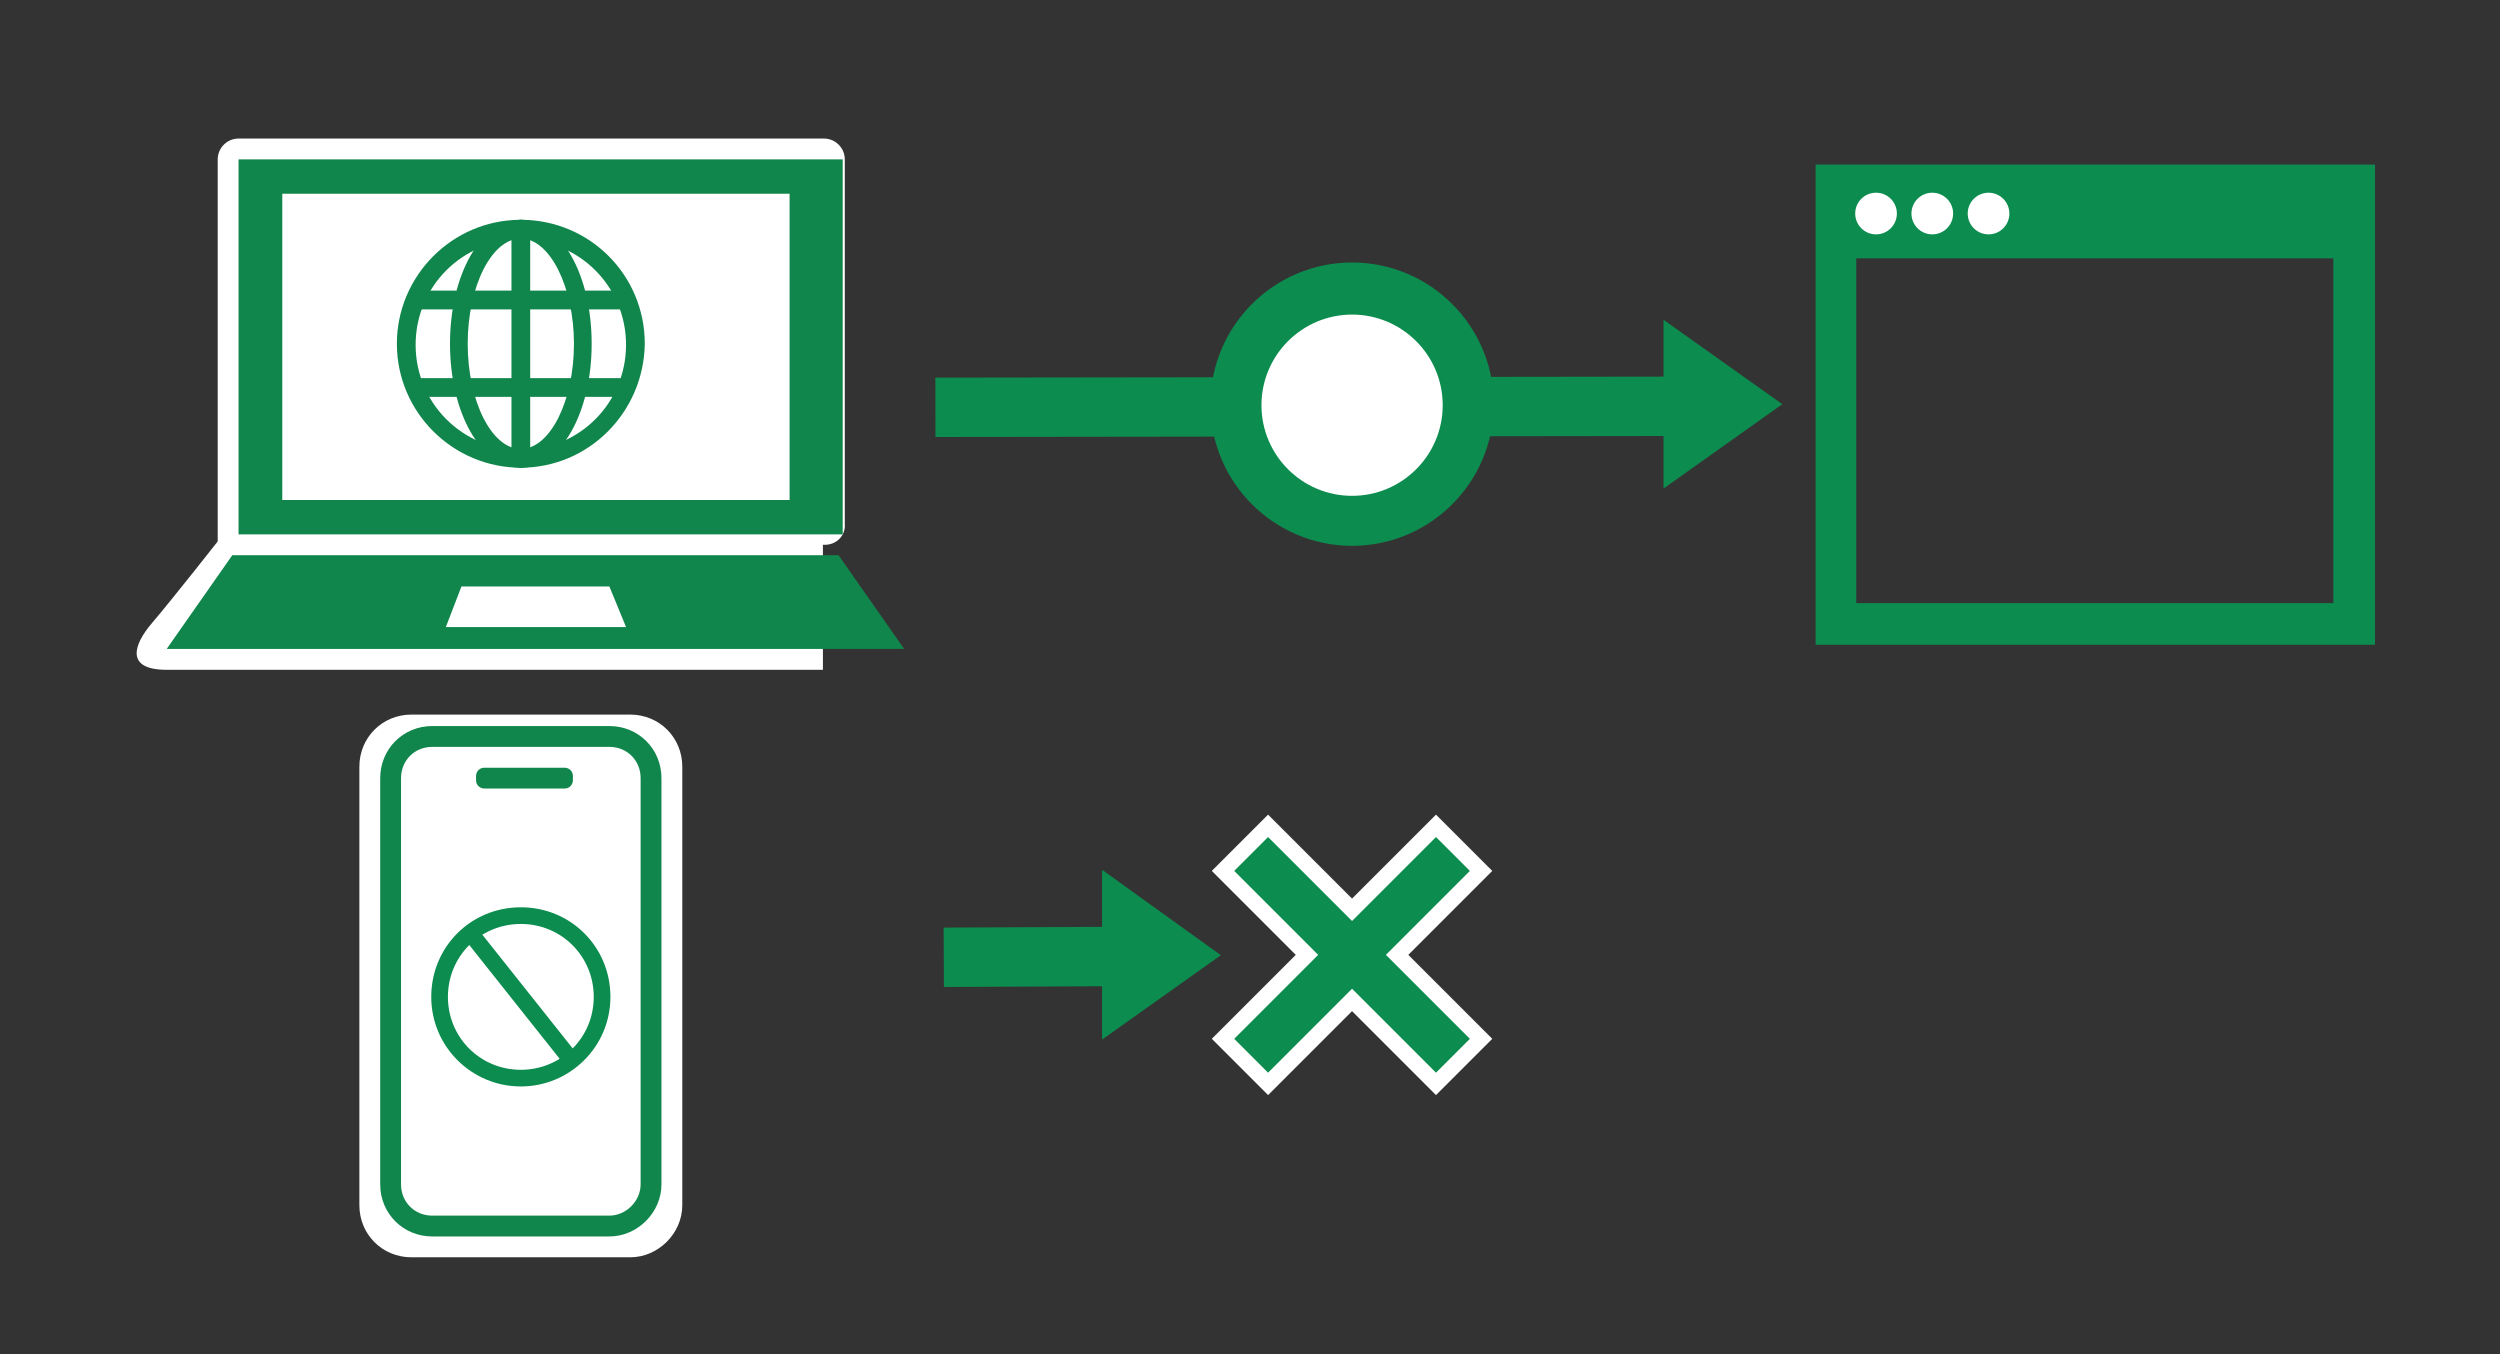
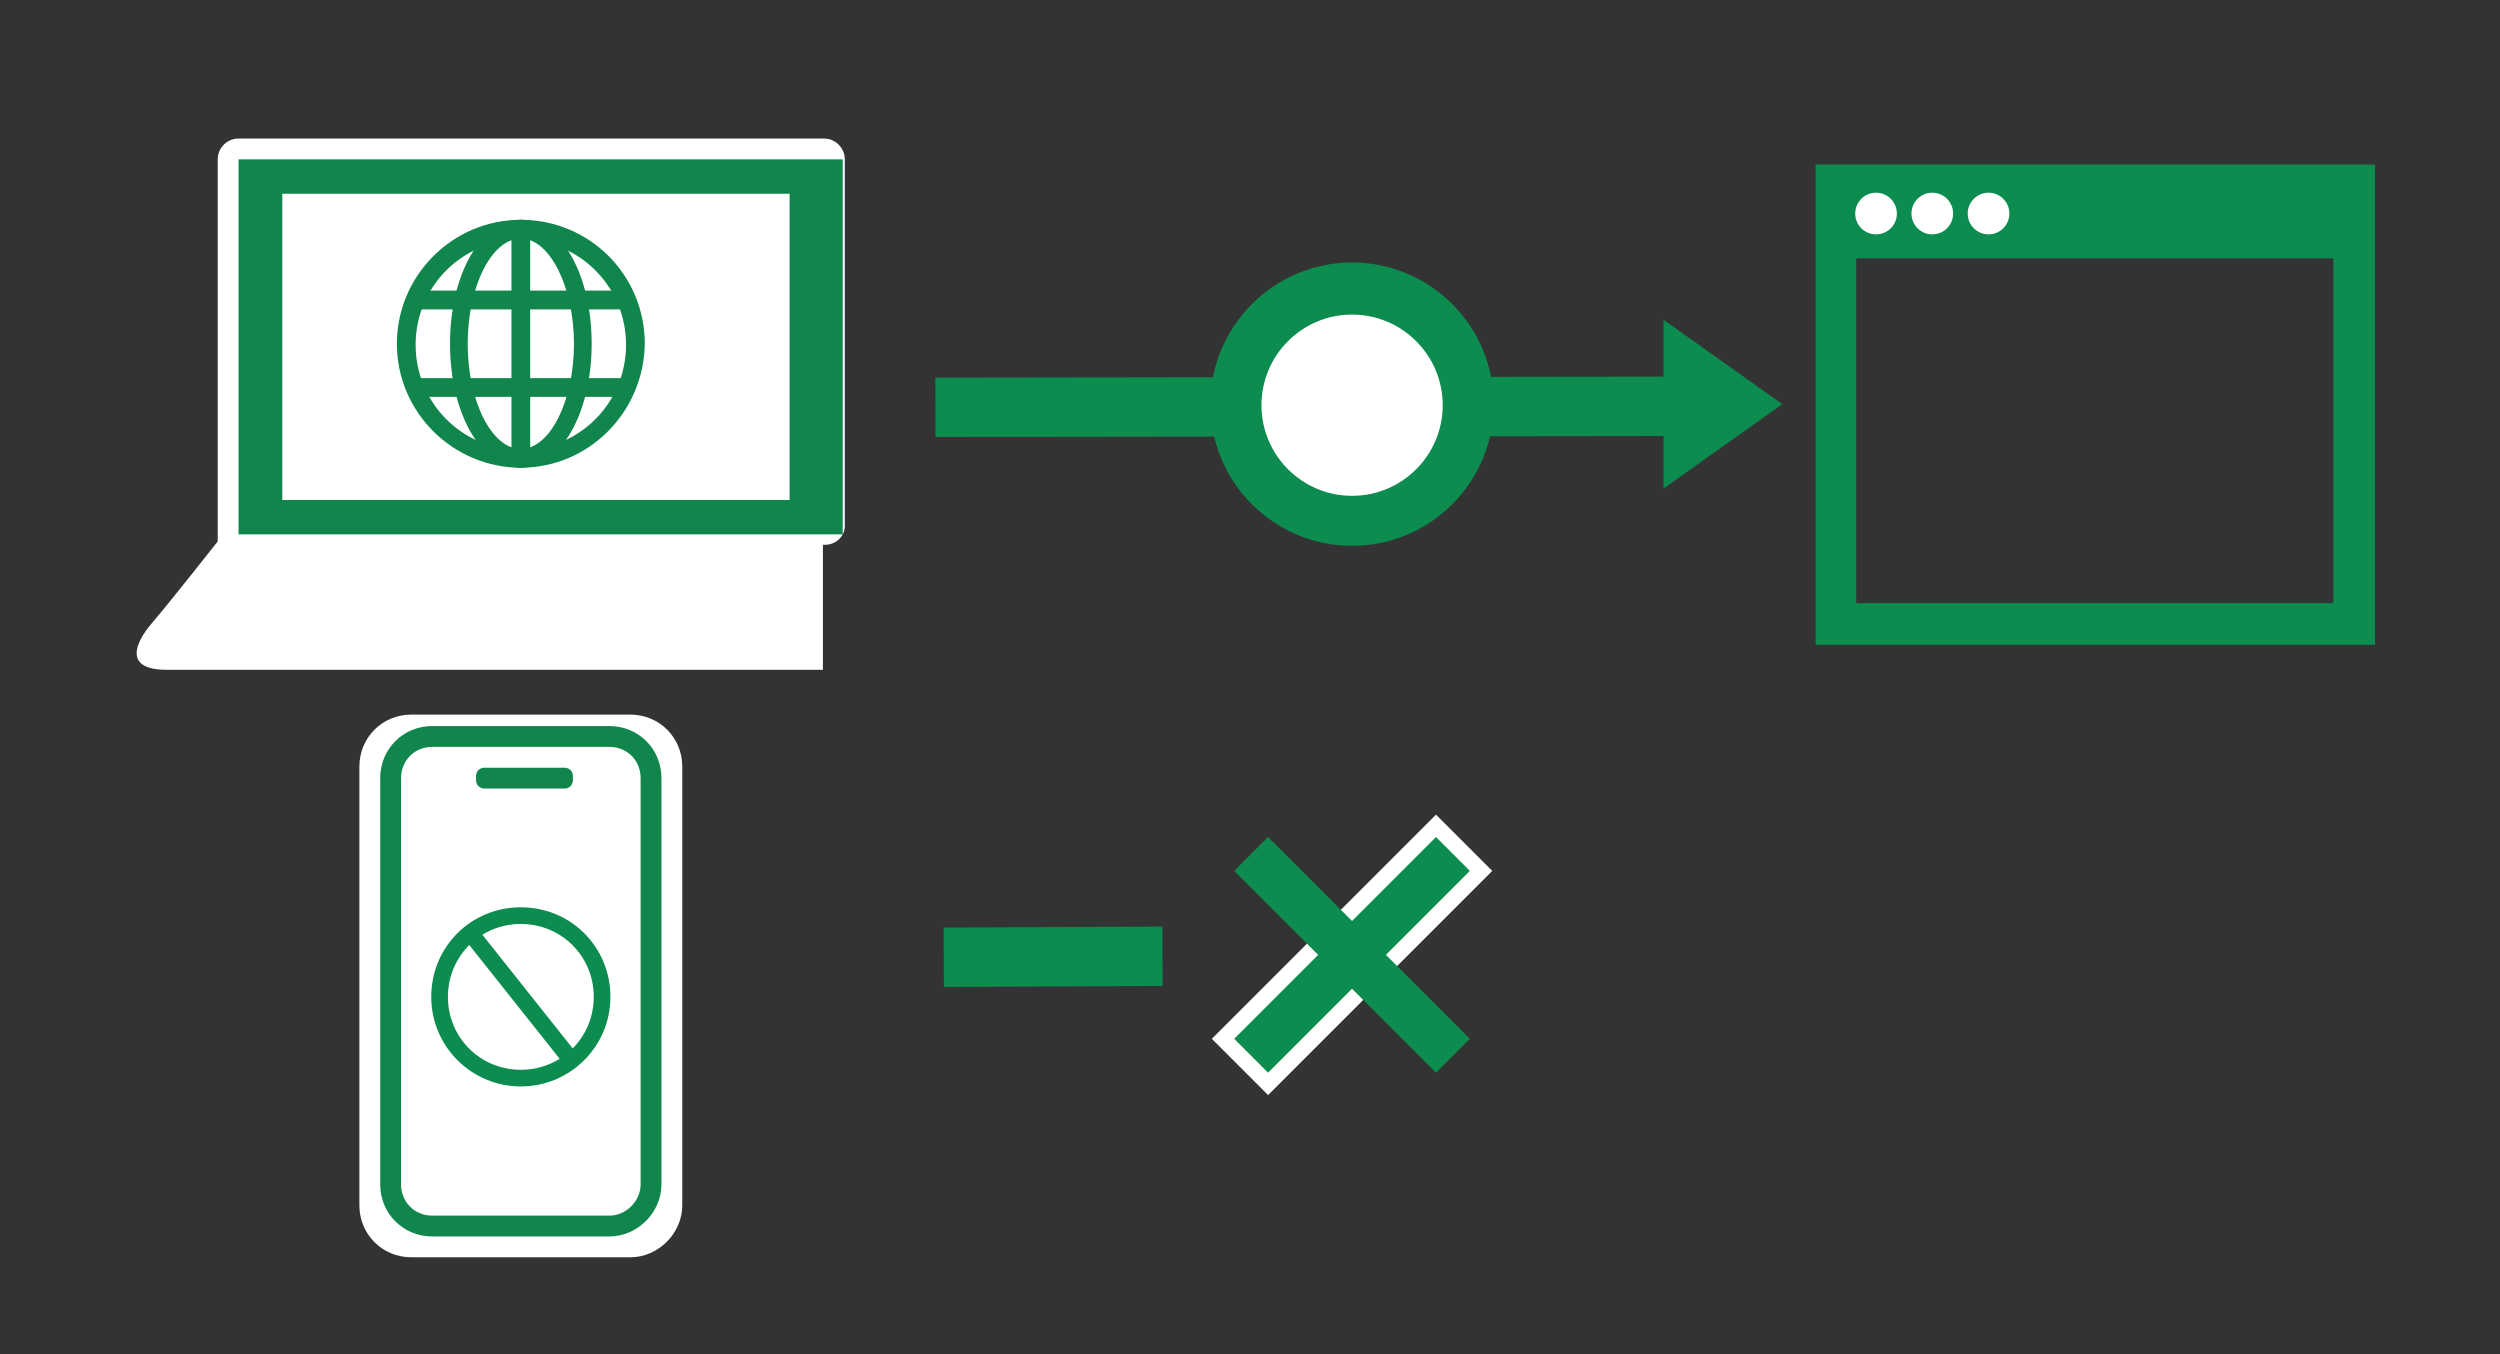
<svg xmlns="http://www.w3.org/2000/svg" version="1.1" id="レイヤー_1" x="0px" y="0px" viewBox="0 0 240 130" style="enable-background:new 0 0 240 130;" xml:space="preserve">
  <rect x="0" y="0" width="240" height="130" fill="#333333" stroke="none" />
  <style type="text/css">
	.st0{fill:none;}
	.st1{fill:#DCF2FC;}
	.st2{fill:#FFFFFF;}
	.st3{fill:#11864C;}
	.st4{fill:#0C8C4E;}
	.st5{fill:none;stroke:#FFFFFF;stroke-width:3.741;}
	.st6{fill:none;stroke:#FFFFFF;stroke-width:3.04;}
</style>
  <rect class="st0" width="240" height="130" />
  <polygon class="st0" points="-18.5,14.1 -18.5,13.1 -18.5,13.1 " />
  <path class="st1" d="M-18.5,13.1L-18.5,13.1L-18.5,13.1z" />
  <g>
    <path class="st2" d="M79.2,52.3H22.9c-1.1,0-2,1.1-2,0v-37c0-1.1,0.9-2,2-2h56.2c1.1,0,2,0.9,2,2v35C81.2,51.4,80.3,52.3,79.2,52.3   z" />
    <path class="st2" d="M78.9,64.3c0,0-61.4,0-62.9,0c-4,0-3.2-2.4-1.4-4.5c1.8-2.1,6.6-8.2,6.6-8.2l57.8,0.6V64.3z" />
    <rect x="22.9" y="15.3" class="st3" width="58" height="36" />
-     <polygon class="st3" points="86.8,62.3 16,62.3 22.3,53.3 80.5,53.3  " />
    <polygon class="st2" points="60.1,60.2 42.8,60.2 44.3,56.3 58.5,56.3  " />
    <rect x="27.1" y="18.6" class="st2" width="48.7" height="29.4" />
  </g>
  <g>
    <path class="st2" d="M60.5,120.7h-21c-2.8,0-5-2.2-5-5V73.6c0-2.8,2.2-5,5-5h21c2.8,0,5,2.2,5,5v42.1   C65.5,118.4,63.2,120.7,60.5,120.7z" />
    <rect x="45.5" y="72.2" class="st2" width="2.6" height="39" />
    <path class="st3" d="M58.5,118.7h-17c-2.8,0-5-2.2-5-5v-39c0-2.8,2.2-5,5-5h17c2.8,0,5,2.2,5,5v39   C63.5,116.4,61.2,118.7,58.5,118.7z" />
    <path class="st2" d="M58.5,116.7h-17c-1.7,0-3-1.3-3-3v-39c0-1.7,1.3-3,3-3h17c1.7,0,3,1.3,3,3v39   C61.5,115.3,60.1,116.7,58.5,116.7z" />
    <path class="st3" d="M54.2,75.7h-7.7c-0.4,0-0.8-0.3-0.8-0.8v-0.4c0-0.4,0.3-0.8,0.8-0.8h7.7c0.4,0,0.8,0.3,0.8,0.8v0.4   C55,75.3,54.7,75.7,54.2,75.7z" />
  </g>
  <g>
    <path class="st4" d="M228,61.9h-53.7V15.8H228V61.9z M178.2,57.9H224V19.7h-45.8V57.9z" />
    <rect x="176.2" y="17.7" class="st4" width="49.8" height="7.1" />
    <circle class="st2" cx="180.1" cy="20.5" r="2" />
    <circle class="st2" cx="185.5" cy="20.5" r="2" />
    <circle class="st2" cx="190.9" cy="20.5" r="2" />
  </g>
  <g>
    <path class="st3" d="M50,44.9c-6.5,0-11.9-5.3-11.9-11.9c0-6.5,5.3-11.9,11.9-11.9s11.9,5.3,11.9,11.9C61.8,39.6,56.5,44.9,50,44.9   z M50,23c-5.6,0-10.1,4.5-10.1,10.1S44.4,43.2,50,43.2c5.6,0,10.1-4.5,10.1-10.1S55.6,23,50,23z" />
    <path class="st3" d="M50,44.9c-0.5,0-0.9-0.4-0.9-0.9v-22c0-0.5,0.4-0.9,0.9-0.9s0.9,0.4,0.9,0.9v22C50.8,44.6,50.5,44.9,50,44.9z" />
    <path class="st3" d="M50,44.9c-3.8,0-6.8-5.2-6.8-11.9c0-6.7,3-11.9,6.8-11.9s6.8,5.2,6.8,11.9C56.8,39.7,53.8,44.9,50,44.9z    M50,22.9c-2.8,0-5.1,4.6-5.1,10.1c0,5.5,2.3,10.1,5.1,10.1c2.8,0,5.1-4.6,5.1-10.1C55.1,27.6,52.8,22.9,50,22.9z" />
    <path class="st3" d="M60,29.7H39.9c-0.5,0-0.9-0.4-0.9-0.9s0.4-0.9,0.9-0.9H60c0.5,0,0.9,0.4,0.9,0.9S60.5,29.7,60,29.7z" />
    <path class="st3" d="M60,38.1H39.9c-0.5,0-0.9-0.4-0.9-0.9s0.4-0.9,0.9-0.9H60c0.5,0,0.9,0.4,0.9,0.9S60.5,38.1,60,38.1z" />
  </g>
  <g>
    <g>
      <circle class="st5" cx="50" cy="95.7" r="7.8" />
      <g>
        <path class="st5" d="M50,104.3c-4.7,0-8.6-3.8-8.6-8.6s3.8-8.6,8.6-8.6s8.6,3.8,8.6,8.6S54.7,104.3,50,104.3z M50,88.7     c-3.9,0-7,3.1-7,7s3.1,7,7,7s7-3.1,7-7S53.9,88.7,50,88.7z" />
        <g>
          <line class="st5" x1="45.1" y1="89.5" x2="54.9" y2="101.9" />
          <rect x="49.2" y="87.8" transform="matrix(0.783 -0.622 0.622 0.783 -48.667 51.844)" class="st5" width="1.6" height="15.8" />
        </g>
      </g>
    </g>
    <g>
-       <circle class="st2" cx="50" cy="95.7" r="7.8" />
      <g>
        <path class="st4" d="M50,104.3c-4.7,0-8.6-3.8-8.6-8.6s3.8-8.6,8.6-8.6s8.6,3.8,8.6,8.6S54.7,104.3,50,104.3z M50,88.7     c-3.9,0-7,3.1-7,7s3.1,7,7,7s7-3.1,7-7S53.9,88.7,50,88.7z" />
        <g>
          <line class="st2" x1="45.1" y1="89.5" x2="54.9" y2="101.9" />
          <rect x="49.2" y="87.8" transform="matrix(0.783 -0.622 0.622 0.783 -48.667 51.844)" class="st4" width="1.6" height="15.8" />
        </g>
      </g>
    </g>
  </g>
  <g>
    <g>
      <rect x="90.6" y="89" transform="matrix(1 -4.650312e-03 4.650312e-03 1 -0.426 0.471)" class="st4" width="21" height="5.7" />
-       <polygon class="st4" points="105.8,99.8 105.8,83.5 117.2,91.7   " />
    </g>
    <g>
      <g>
        <rect x="116.1" y="89.4" transform="matrix(0.707 -0.707 0.707 0.707 -26.805 118.603)" class="st6" width="27.4" height="4.6" />
-         <rect x="127.5" y="78" transform="matrix(0.707 -0.707 0.707 0.707 -26.805 118.603)" class="st6" width="4.6" height="27.4" />
      </g>
      <g>
        <rect x="116.1" y="89.4" transform="matrix(0.707 -0.707 0.707 0.707 -26.805 118.603)" class="st4" width="27.4" height="4.6" />
        <rect x="127.5" y="78" transform="matrix(0.707 -0.707 0.707 0.707 -26.805 118.603)" class="st4" width="4.6" height="27.4" />
      </g>
    </g>
  </g>
  <g>
    <g>
      <rect x="89.8" y="36.2" transform="matrix(1 -1.377884e-03 1.377884e-03 1 -5.359628e-02 0.176)" class="st4" width="75.7" height="5.7" />
      <polygon class="st4" points="159.7,46.9 159.7,30.7 171.1,38.8   " />
    </g>
    <g>
      <circle class="st2" cx="129.8" cy="38.8" r="11.1" />
      <path class="st4" d="M129.8,52.4c-7.5,0-13.6-6.1-13.6-13.6s6.1-13.6,13.6-13.6c7.5,0,13.6,6.1,13.6,13.6S137.3,52.4,129.8,52.4z     M129.8,30.2c-4.8,0-8.7,3.9-8.7,8.7s3.9,8.7,8.7,8.7c4.8,0,8.7-3.9,8.7-8.7S134.6,30.2,129.8,30.2z" />
    </g>
  </g>
</svg>